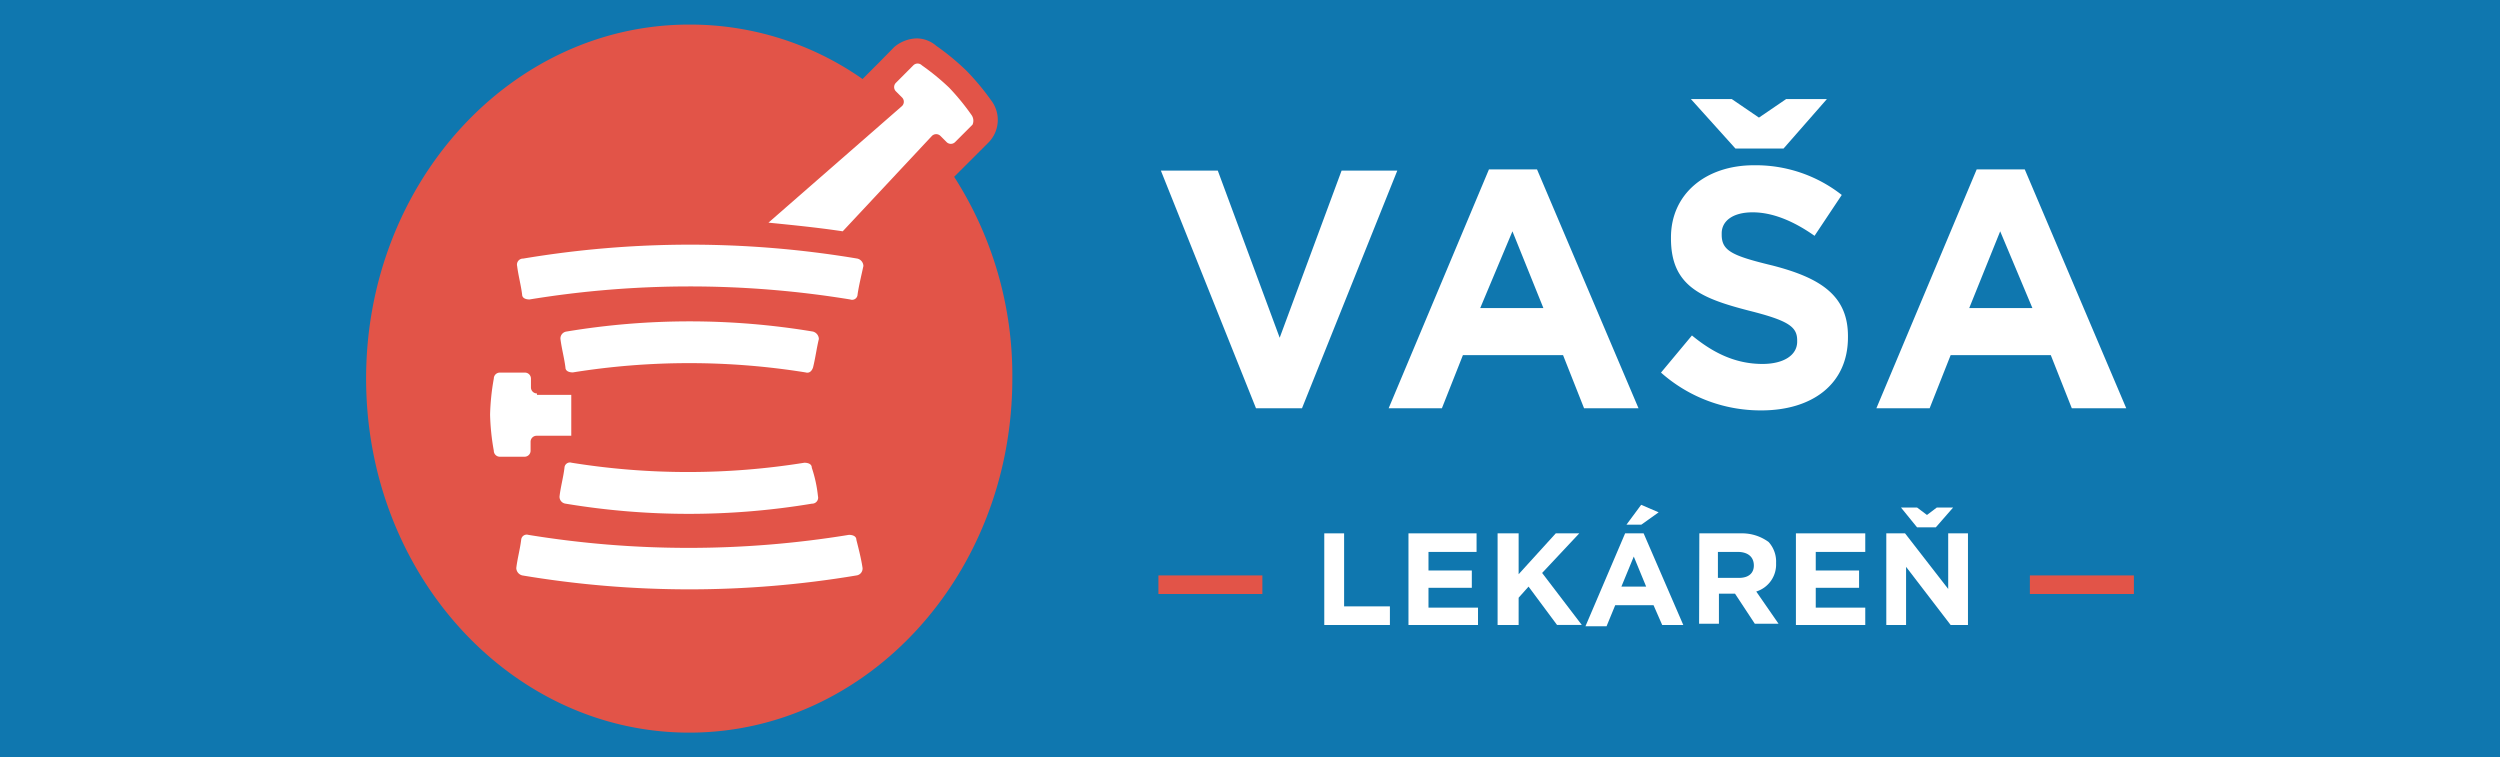
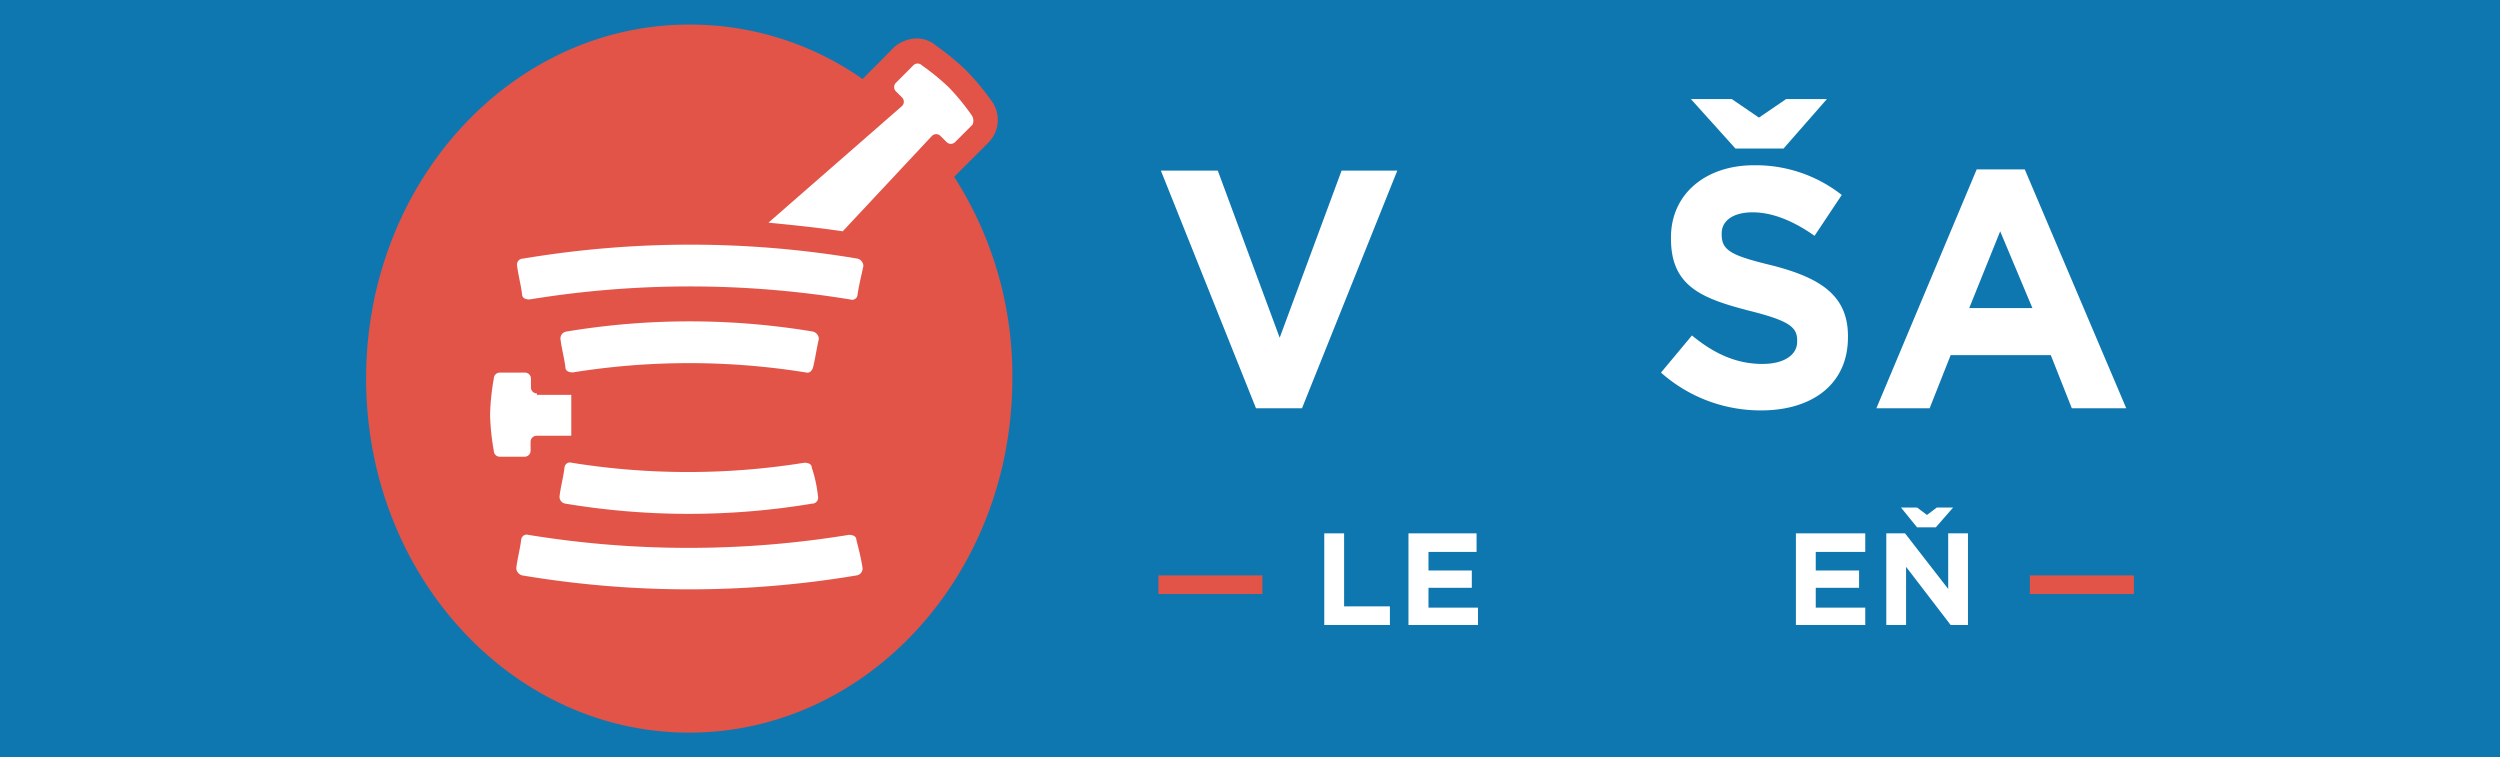
<svg xmlns="http://www.w3.org/2000/svg" id="Layer_1" data-name="Layer 1" viewBox="0 0 416 126">
  <defs>
    <style>.cls-1{fill:#0f77af;}.cls-2{fill:#e25448;}.cls-3{fill:#fff;}</style>
  </defs>
  <rect class="cls-1" width="416" height="126" />
  <path class="cls-2" d="M210.06,95.75h-17.3v3.09h17.3Z" />
  <path class="cls-3" d="M220.36,88.75h3.3V100.9h7.62V104H220.36Z" />
  <path class="cls-3" d="M234.37,88.75H245.7v3.09h-8v3.09h7.21v2.88h-7.21v3.3h8.24V104H234.37Z" />
-   <path class="cls-3" d="M249.2,88.75h3.5v6.8l6.18-6.8h3.91l-6.18,6.59,6.6,8.65h-4.12l-4.74-6.38-1.65,1.85V104h-3.5Z" />
-   <path class="cls-3" d="M270.42,88.75h3.08L280.1,104h-3.51l-1.44-3.29h-6.38l-1.44,3.5h-3.51Zm3.5,8.86-2.06-5-2.06,5ZM273.09,84,276,85.25l-2.89,2.06h-2.47Z" />
-   <path class="cls-3" d="M282.77,88.75h7a7.46,7.46,0,0,1,4.53,1.44,4.86,4.86,0,0,1,1.24,3.5,4.71,4.71,0,0,1-3.3,4.74l3.71,5.36H292l-3.29-5h-2.68v5h-3.3Zm6.6,7.41c1.64,0,2.47-.82,2.47-2.06,0-1.44-1-2.26-2.68-2.26h-3.3v4.32Z" />
  <path class="cls-3" d="M298.84,88.75h11.54v3.09h-8.24v3.09h7.21v2.88h-7.21v3.3h8.24V104H298.84Z" />
  <path class="cls-3" d="M313.88,88.75H317L324.18,98V88.75h3.29V104h-2.88l-7.42-9.68V104h-3.29Zm8.24-1H319l-2.68-3.3H319l1.65,1.24,1.64-1.24H325Z" />
  <path class="cls-2" d="M355.08,95.75H337.77v3.09h17.31Z" />
  <path class="cls-3" d="M193.17,28.39h9.47l10.3,27.81,10.3-27.81h9.27L216.65,67.94H209Z" />
-   <path class="cls-3" d="M247.76,28.19h8l16.89,39.75h-9.06l-3.5-8.85H243.43l-3.5,8.85h-8.86Zm9.06,23.07-5.15-12.77-5.36,12.77Z" />
  <path class="cls-3" d="M276.39,62l5.15-6.18c3.5,2.88,7.21,4.74,11.74,4.74,3.5,0,5.77-1.44,5.77-3.71v-.21c0-2.26-1.44-3.29-8-4.94-8-2.06-13-4.12-13-12v-.2c0-7.21,5.76-12,13.8-12a23.16,23.16,0,0,1,14.62,4.94l-4.53,6.8c-3.5-2.47-7-3.91-10.3-3.91s-5.15,1.44-5.15,3.5v.21c0,2.67,1.65,3.5,8.45,5.14,8,2.06,12.56,5,12.56,11.75v.2c0,7.83-6,12.16-14.42,12.16A24.94,24.94,0,0,1,276.39,62Zm20.39-37.28h-8l-7.42-8.24h6.8l4.53,3.09,4.53-3.09H304Z" />
  <path class="cls-3" d="M328.92,28.19h8l16.89,39.75h-9.06l-3.5-8.85H324.59l-3.5,8.85h-8.86Zm9.27,23.07-5.36-12.77-5.15,12.77Z" />
  <path class="cls-2" d="M158.77,29.42l4.74-4.73,1-1a5.35,5.35,0,0,0,.41-7,41.37,41.37,0,0,0-4.12-4.94,41,41,0,0,0-5-4.12,5,5,0,0,0-3.29-1.24,6,6,0,0,0-3.71,1.44L146,10.68l-.42.41-2.05,2.06a49.94,49.94,0,0,0-28.84-9.06C85,4.09,60.92,30.45,60.92,63s24.1,58.91,53.77,58.91S168.45,95.55,168.45,63A61.15,61.15,0,0,0,158.77,29.42Z" />
  <path class="cls-3" d="M142.7,49a.91.91,0,0,1-1.23.83,165.29,165.29,0,0,0-53.36,0c-.61,0-1.23-.21-1.23-.83-.21-1.65-.62-3.09-.83-4.74a1,1,0,0,1,1-1.23,168,168,0,0,1,55.62,0,1.3,1.3,0,0,1,1,1.23C143.32,45.9,142.91,47.55,142.7,49Z" />
  <path class="cls-3" d="M143.53,94.52a1.16,1.16,0,0,1-1,1.23,168,168,0,0,1-55.62,0,1.3,1.3,0,0,1-1-1.23c.2-1.65.62-3.09.82-4.74A.92.92,0,0,1,87.91,89a165.22,165.22,0,0,0,53.35,0c.62,0,1.24.21,1.24.83C142.91,91.43,143.32,93.07,143.53,94.52Z" />
  <path class="cls-3" d="M135.29,61.15c-.21.61-.62,1-1.24.82a122.13,122.13,0,0,0-38.73,0c-.61,0-1.23-.21-1.23-.82-.21-1.65-.62-3.09-.83-4.74a1.16,1.16,0,0,1,1-1.24,124.82,124.82,0,0,1,41,0,1.32,1.32,0,0,1,1,1.24C135.9,57.85,135.7,59.5,135.29,61.15Z" />
  <path class="cls-3" d="M136.11,82.57a1,1,0,0,1-1,1.24,124.75,124.75,0,0,1-41,0,1.15,1.15,0,0,1-1-1.24c.2-1.65.62-3.09.82-4.74A.91.91,0,0,1,95.12,77a122.07,122.07,0,0,0,38.72,0c.62,0,1.24.2,1.24.82A22,22,0,0,1,136.11,82.57Z" />
-   <path class="cls-3" d="M89.35,65.47a1,1,0,0,1-1-1V63a1,1,0,0,0-1-1H83.17a1,1,0,0,0-1,1,38.81,38.81,0,0,0-.62,6,38.84,38.84,0,0,0,.62,6,1,1,0,0,0,1,1h4.12a1,1,0,0,0,1-1V73.51a1,1,0,0,1,1-1h5.77v-6.8H89.35Z" />
+   <path class="cls-3" d="M89.35,65.47a1,1,0,0,1-1-1V63a1,1,0,0,0-1-1H83.17a1,1,0,0,0-1,1,38.81,38.81,0,0,0-.62,6,38.84,38.84,0,0,0,.62,6,1,1,0,0,0,1,1h4.12a1,1,0,0,0,1-1V73.51a1,1,0,0,1,1-1h5.77v-6.8H89.35" />
  <path class="cls-3" d="M161.65,19.12a39,39,0,0,0-3.71-4.53,39.27,39.27,0,0,0-4.53-3.71,1,1,0,0,0-1.44,0l-2.88,2.89a1,1,0,0,0,0,1.44l1,1a1,1,0,0,1,0,1.44L127.87,37.05c4.12.41,8.24.82,12.36,1.44l14.83-15.86a1,1,0,0,1,1.44,0l1,1a1,1,0,0,0,1.44,0l2.89-2.89A1.64,1.64,0,0,0,161.65,19.12Z" />
</svg>